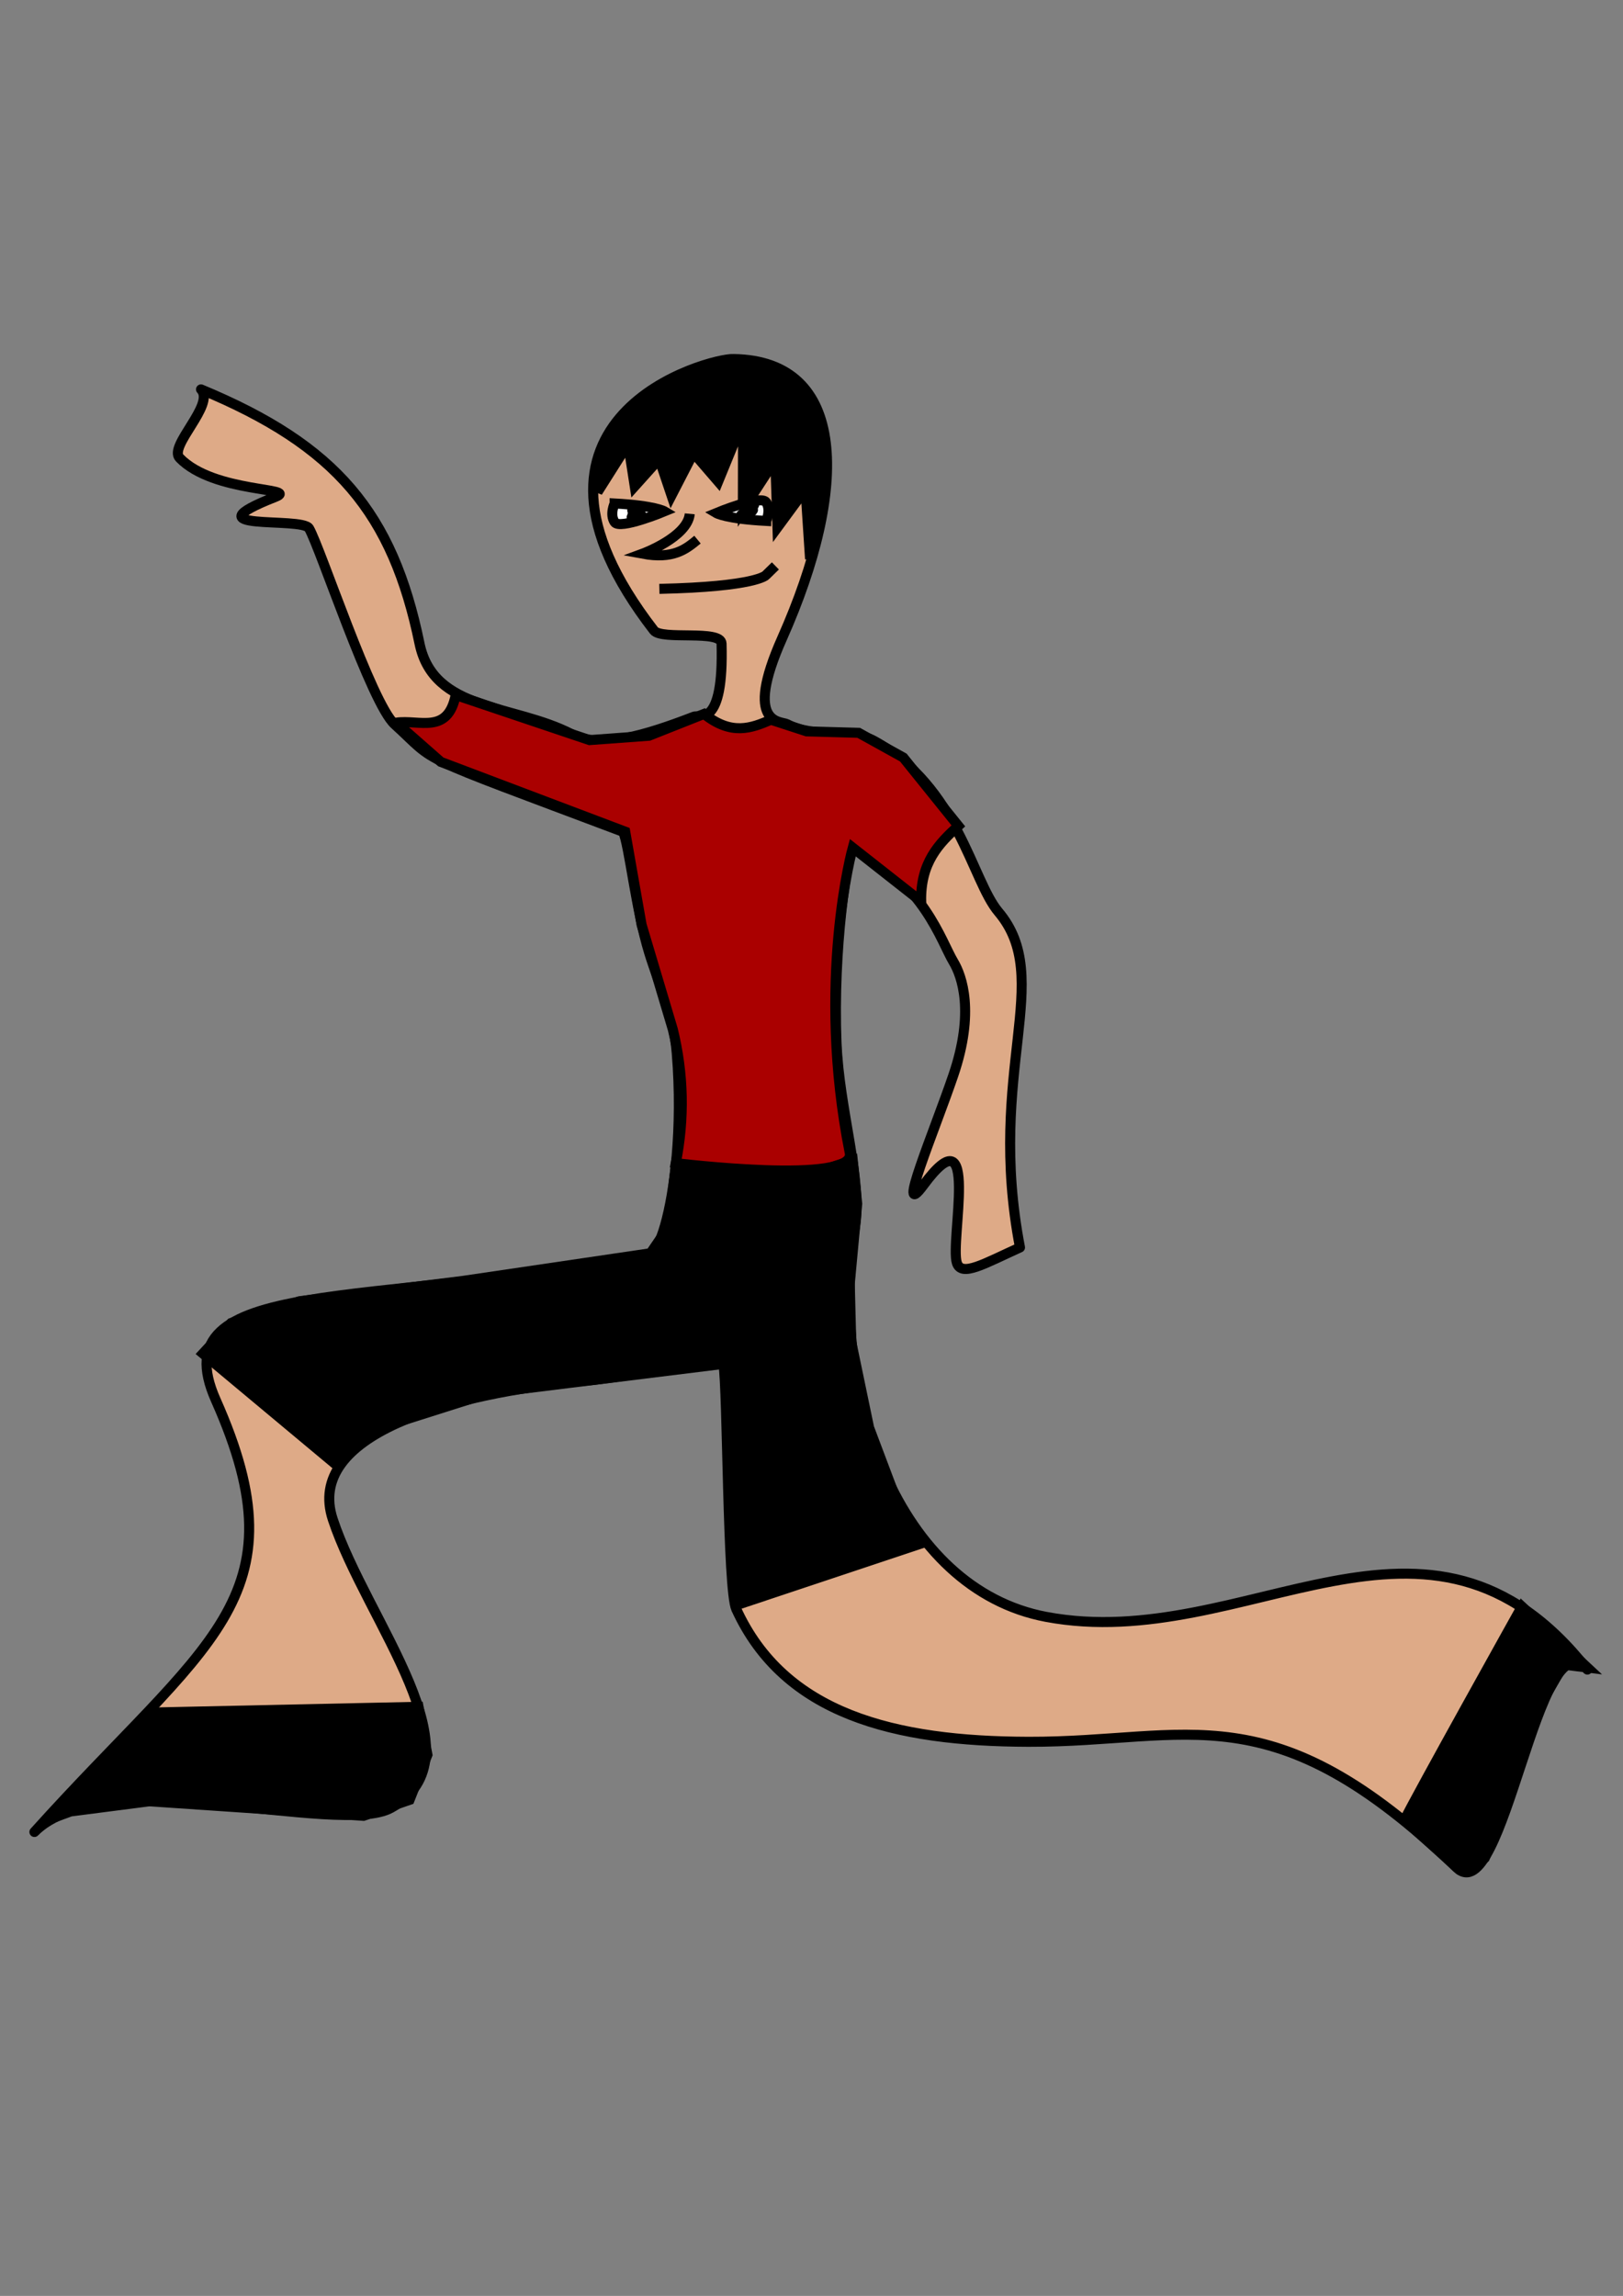
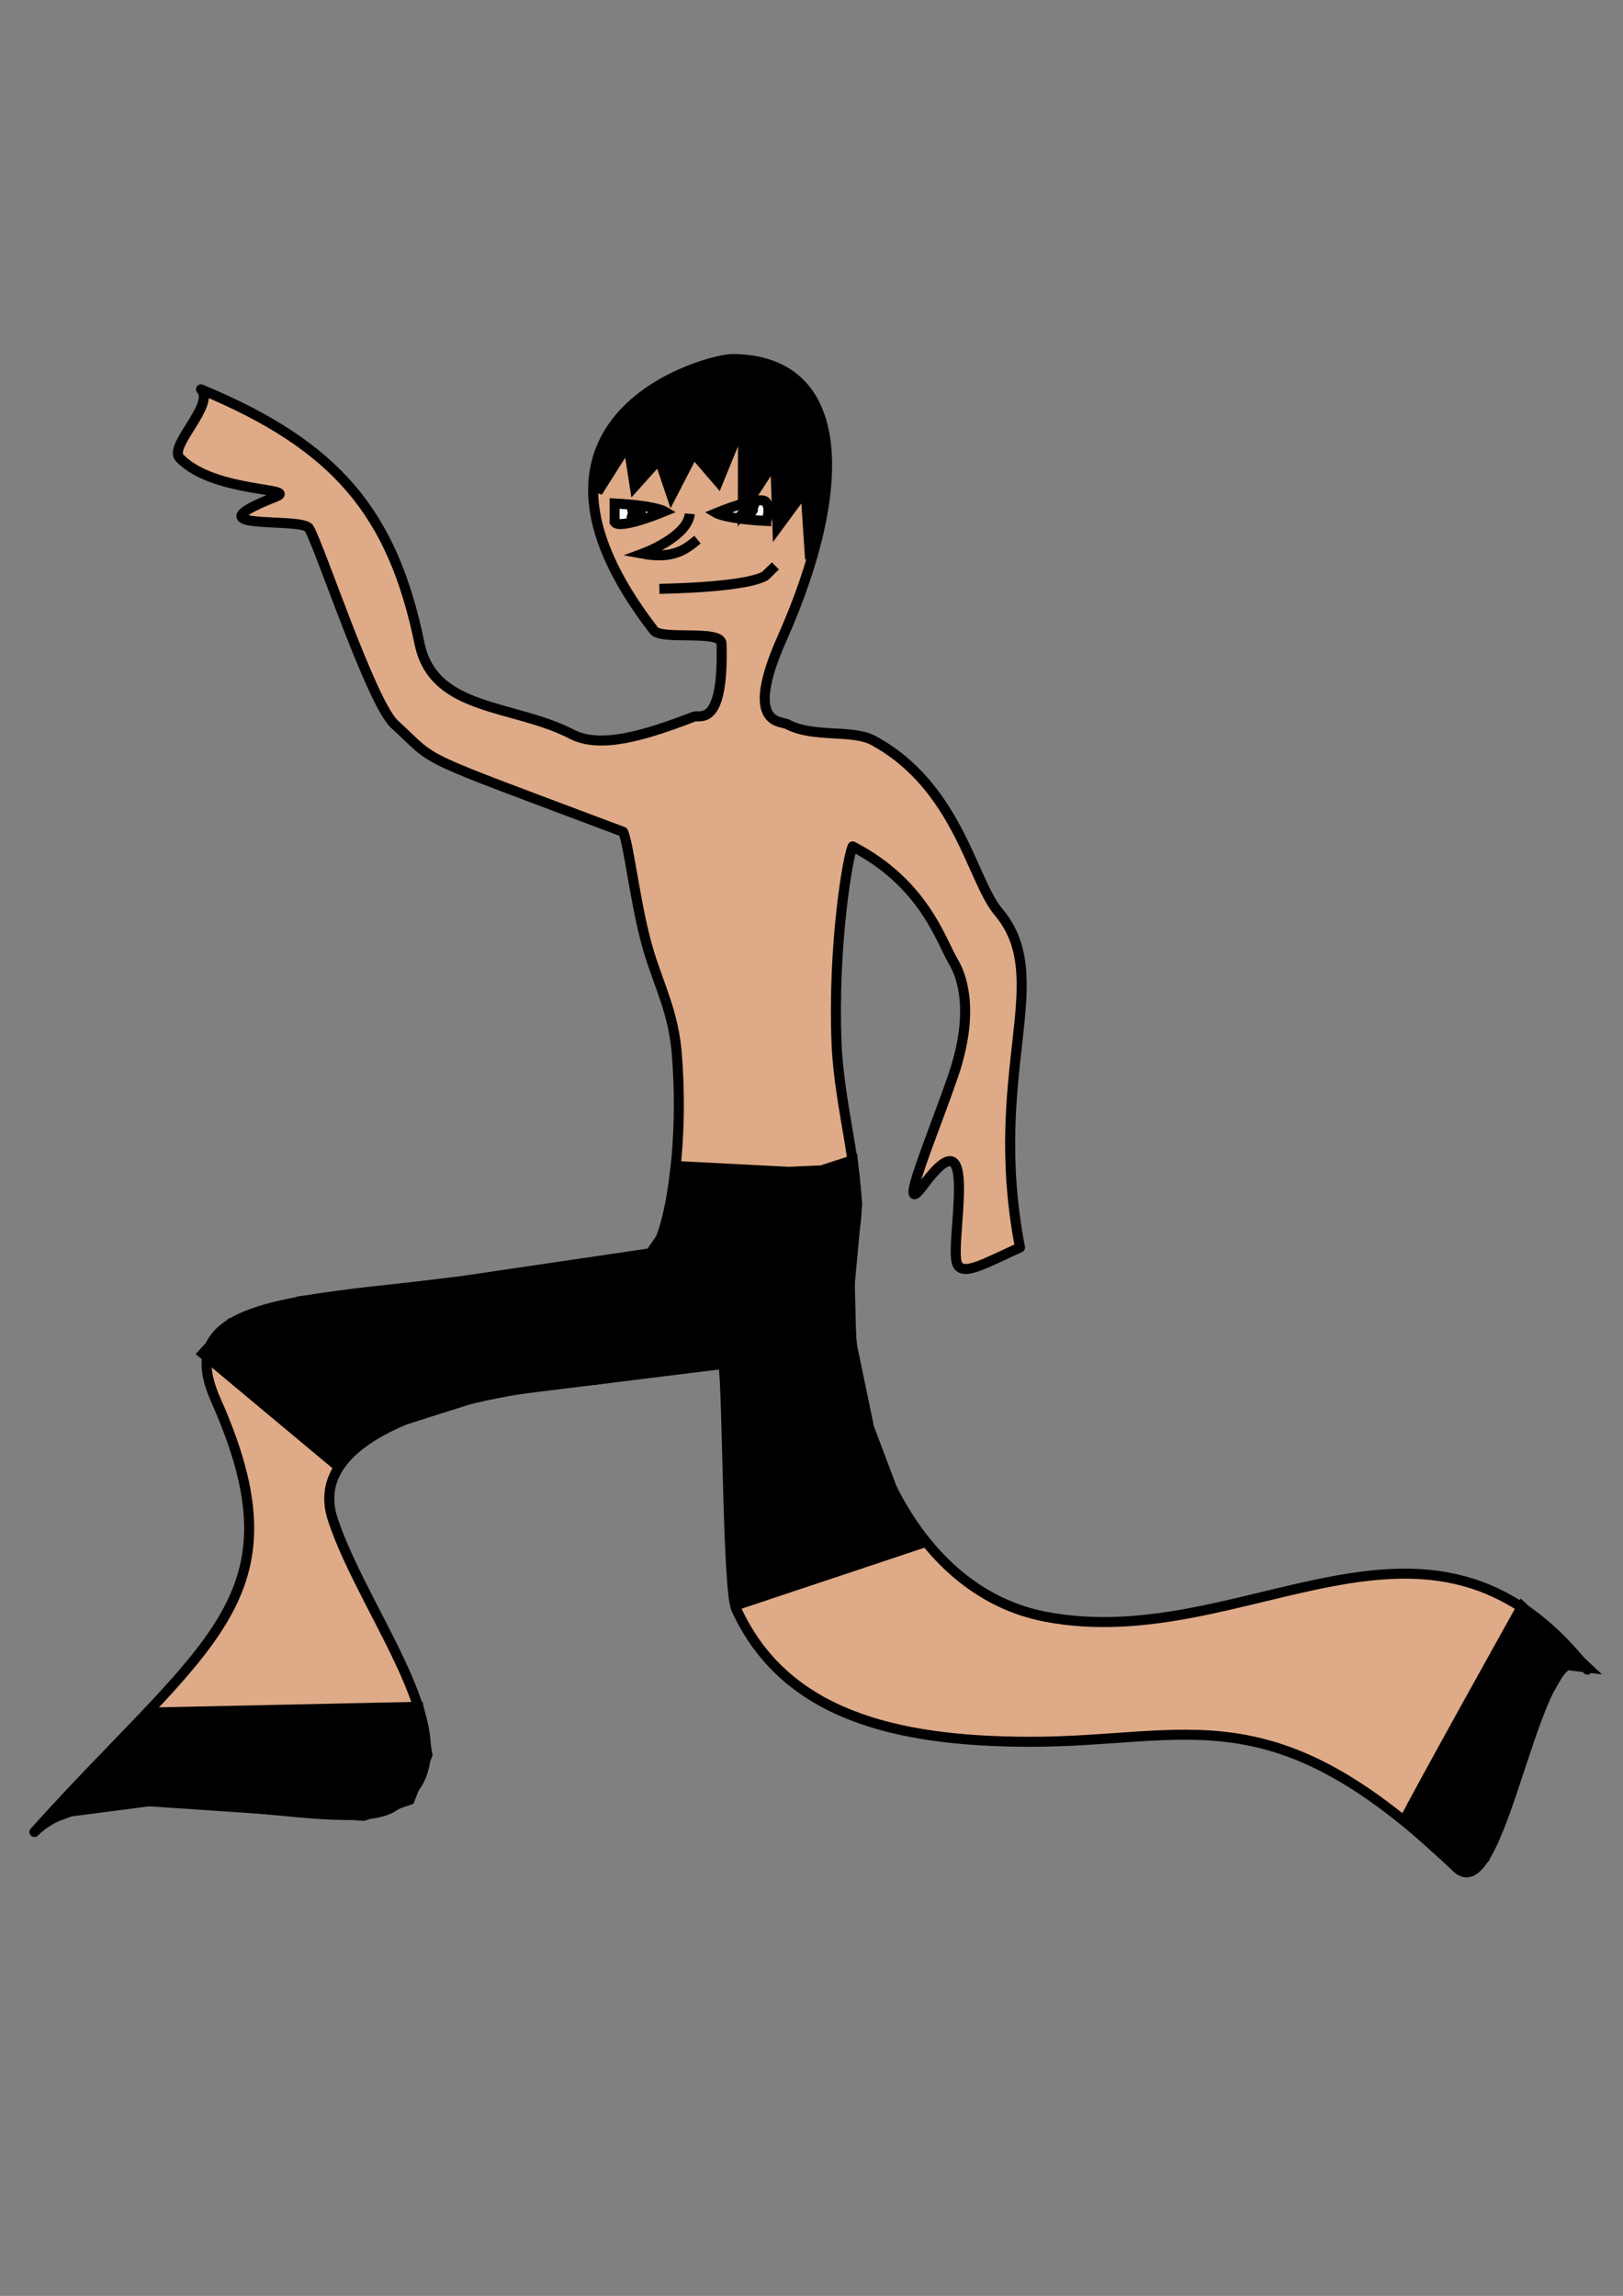
<svg xmlns="http://www.w3.org/2000/svg" viewBox="0 0 744.09 1052.4">
  <rect x="0" y="0" width="744.09" height="1052.4" fill="#808080" stroke="none" />
  <g stroke="#000" stroke-width="4.596">
    <path d="M285.67 381.29c-98.99-37.244-84.042-30.438-104.75-49.277-10.664-9.702-34.027-80.868-39.233-89.826-3.215-5.532-56.783 1.825-15.378-14.436 11.061-4.344-28.234-1.59-43.948-17.825-5.252-5.426 16.447-24.546 9.797-31.44 62.113 25.791 87.85 56.657 100.18 116.51 6.46 31.359 42.969 27.626 69.792 41.544 13.168 6.832 33.584.59 56.043-8.046 2.567-.988 13.709 5.422 12.638-33.488-.18-6.573-27.444-1.39-31.033-6.037-75.799-98.16 26.033-124.99 36.499-124.4 52.393.715 53.016 58.934 22.271 128.06-17.827 40.083-.468 37.82 2.313 39.303 12.198 6.499 29.858 2.174 39.772 7.608 38.6 21.155 44.91 64.016 57.108 78.445 25.94 30.683-5.624 73 9.891 153.83-16.276 7.344-26.787 13.689-28.934 7.096-3.276-10.064 10.936-71.23-15.325-35.68-13.01 17.614 4.809-24.29 13.698-50.358 9.881-28.98 3.945-45.516.077-51.952-5.792-9.638-13.235-35.8-46.23-52.934-2.386 4.891-9.136 46.14-7.398 90.076 1.208 30.554 11.93 62.409 8.492 84.239-12.071 76.66 19.747 166.09 87.63 178.84 92.108 17.302 174.95-68.824 248.11 24.162-22.784-25.99-38.248 111.62-59.92 90.8-85.238-81.887-122.31-57.494-196.38-57.704-61.311-.174-111.87-12.576-133.93-60.895-4.05-8.875-3.87-100.68-5.884-112.26-10.81-.305-51.116 6.549-61.066 7.446-66.373 5.984-130.68 25.363-118 63.759 15.543 47.054 69.123 108.68 26.715 132.26-24.05 13.37-131.96-20.84-163.51 11.03 78.878-87.61 123.93-106.36 83.134-198.04-25.812-58 70.236-41.31 199.04-67.09 4.428-.886 9.975-18.681 12.243-44.346 1.236-13.977 1.498-30.288.078-47.473-1.525-18.458-7.811-30.343-12.655-46.065-6.118-19.858-9.166-49.405-11.938-55.447z" stroke-linejoin="round" stroke-linecap="round" fill="#deaa87" />
    <path d="M278.58 203.41l-4.616 22.134 14.008-22.134 3.03 19.485 11.235-12.514 5.626 16.725 10.065-19.513 11.332 13.139 11.412-27.884-.097 40.856 14.858-22.87 1.01 30.94 12.838-17.45 2.1 31.927 5.865-44.475c-1.707-12.297-2.581-24.957-12.085-33.868-7.425-8.27-16.85-9.907-26.173-11.89l-28.273 8.365-18.96 11.561z" />
-     <path d="M281.77 230.78c18.516.987 22.892 3.62 22.892 3.62s-20.536 8.554-22.892 4.935c-2.357-3.62 0-8.555 0-8.555z" fill="#fff" />
+     <path d="M281.77 230.78c18.516.987 22.892 3.62 22.892 3.62s-20.536 8.554-22.892 4.935z" fill="#fff" />
    <path d="M351.27 238.79c-18.516-.987-22.892-3.62-22.892-3.62s20.536-8.554 22.892-4.935c2.357 3.62 0 8.555 0 8.555z" fill="#f9f9f9" />
    <path d="M316.23 235.53c-1 10.703-21.667 18.28-21.667 18.28 14.074 2.614 19.824-2.002 25.212-6.453M302.3 269.93c44.438-.987 48.815-6.252 48.815-6.252l4.377-4.277" fill="none" />
    <path d="M293.15 233.52c-.524.536.5.265.46.481-.058.312-.602.378-.672.688-.038.162.416.036.47.195.274.81-1.036.304.331.63-2.651 1.963-.651.217.352.579.319.114-.64.31-.822.59-.075.114.532-.032.413.036-.042.023-1.516.593-1.987.775l-.453.054c.065-.128.337-.36.194-.382-.36-.056-.709.323-1.066.247-.156-.032.104-.297.18-.435.362-.658.473-.31.167-.777.078-.152.39-.379.235-.455-.29-.143-.966.41-.971.093-.005-.405.88-.375.96-.773.051-.26-.852.28-.81.018.1-.647 1.644-.733.472-.612-2.59-1.034 2.473-1.022 2.177-.365-.09.197-.41.272-.437.486-.014.127.292.05.357.162s-.024.257-.037.385c-1.469 1.743-.238-.13-.083.859.033.214-.243.369-.308.576-.033.096.053.202.033.3-.024.098-.132.161-.155.258-.01.041.047.073.068.11-2.075.795-1.072.742-2.063.608-.154-.023-.445.096-.463-.055-.028-.231.413-.357.386-.59-.019-.163-.316-.114-.474-.171l.995-.882 1.209-.57c.08.09.137.21.243.268.142.079.523-.023.472.129-.11.322-.564.42-.754.705-.114.171.888.31.627.057l-2.542 1.066c.49-.031 1.383.125 2.224-1.149.223-.336-.904.341-1.226.092-1.514-1.173 2.482-.33-.15-.758.161-.192.435-.334.482-.578.014-.063-.878-.42-.744-.548.307-.29 1.992-1.163 2.321-1.34-.119.1-.234.204-.356.3-.255.203-.928.313-.773.596.164.298.713-.254 1.032-.123.16.066-.195.284-.25.445-.112.333-.005.353.185.579.595.7-.292-.496-.187.732.014.142.333-.027.433.079.072.076-.146.231-.07.303.298.284.559-.288.266.203-.518.275-1.045.536-1.554.826-.033.018-.023.08-.06.093-.056.022-.224.045-.182 0 .21-.212.908-.315.716-.544-.613-.73-1.819.997-.597-.47.042-.146.169-.293.12-.435 0-.002-.671-.422-.606-.53.505-.825 1.665-.72.257-1.188l2.016-.877zM342.57 234.17c-.468.702-.26.339-.626 1.09l-1.306.723c-1.259.037-.948.19.332-.969l1.6-.844zM345.73 231.42c-.37.24-.914.331-1.112.72-.106.21.703-.174.716.06.019.307-.516.38-.677.643-.063.103.135.252.069.352-.187.284-.982.437-.756.692.272.307.825-.099 1.238-.148-.504.776-.177.361-1.059 1.18l-1.94.881c1.215-1.016 1.492-.819.348-.944.238-.242.809-.643.802-1.098-.002-.12-.18-.196-.176-.315.005-.168.15-.303.202-.462.238-.73-.246-.08.602-.881l1.743-.68z" stroke-linejoin="round" stroke-linecap="round" />
-     <path d="M181.65 331.25c10.499-1.557 23.631 5.654 27.271-12.66l61.36 20.656 27.271-1.999 25.226-9.995c12.564 10.026 21.675 6.553 30.68 2.665l16.363 5.331 23.862.666 20.453 11.328 25.226 31.318c-8.925 8.15-17.394 16.78-17.044 34.65l-31.362-24.655s-17.044 61.303-1.364 139.93c2.958 14.828-79.768 4.665-79.768 4.665 4.083-20.434 3.644-40.87-1.363-61.303l-14.317-47.976-7.5-42.646-84.54-31.984z" fill="#a00" />
    <path d="M309.82 534.48l51.815 2.665 14.999-.666 14.317-4.664 2.045 19.99-3.408 36.649.681 26.654 8.182 39.314 14.317 37.98 10.908 14.66-85.904 28.653-5.455-110.61-107.72 13.327-50.45 15.992-20.454 16.658-60.678-50.642 12.954-13.993 31.362-9.995 74.995-9.33 85.904-12.66 8.182-11.993zM67.791 785.03l124.08-2.665 4.09 21.989-8.18 20.656-21.136 7.33-98.176-6.664-36.134 4.664-10.908 3.998zM643.89 834.34c4.772-9.995 53.86-97.952 53.86-97.952l29.998 27.986-10.908-1.333-12.272 21.323-15.681 47.31-8.181 19.99-6.136 5.331h-5.455z" />
  </g>
</svg>